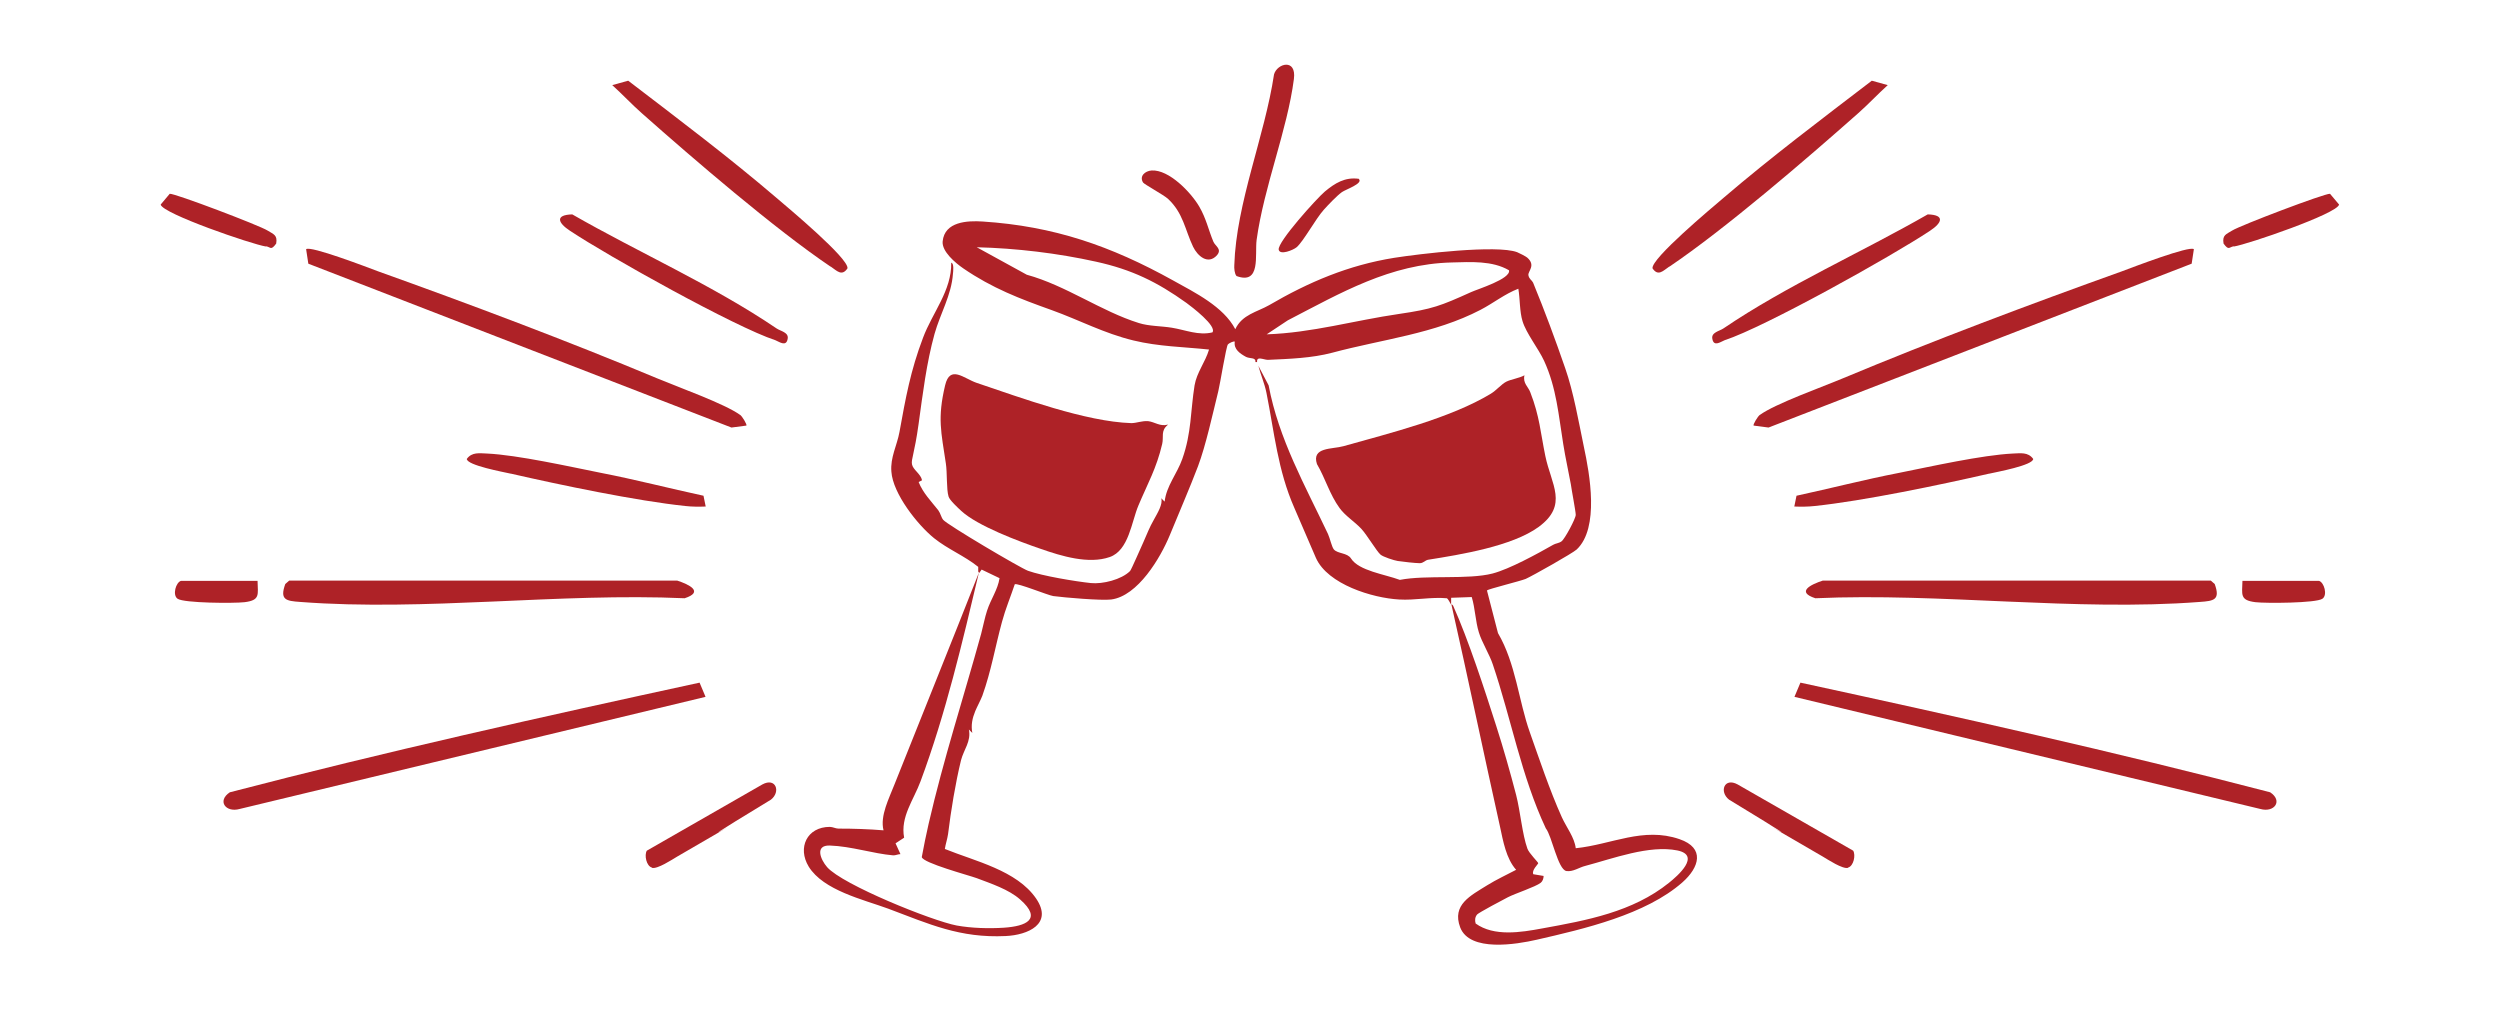
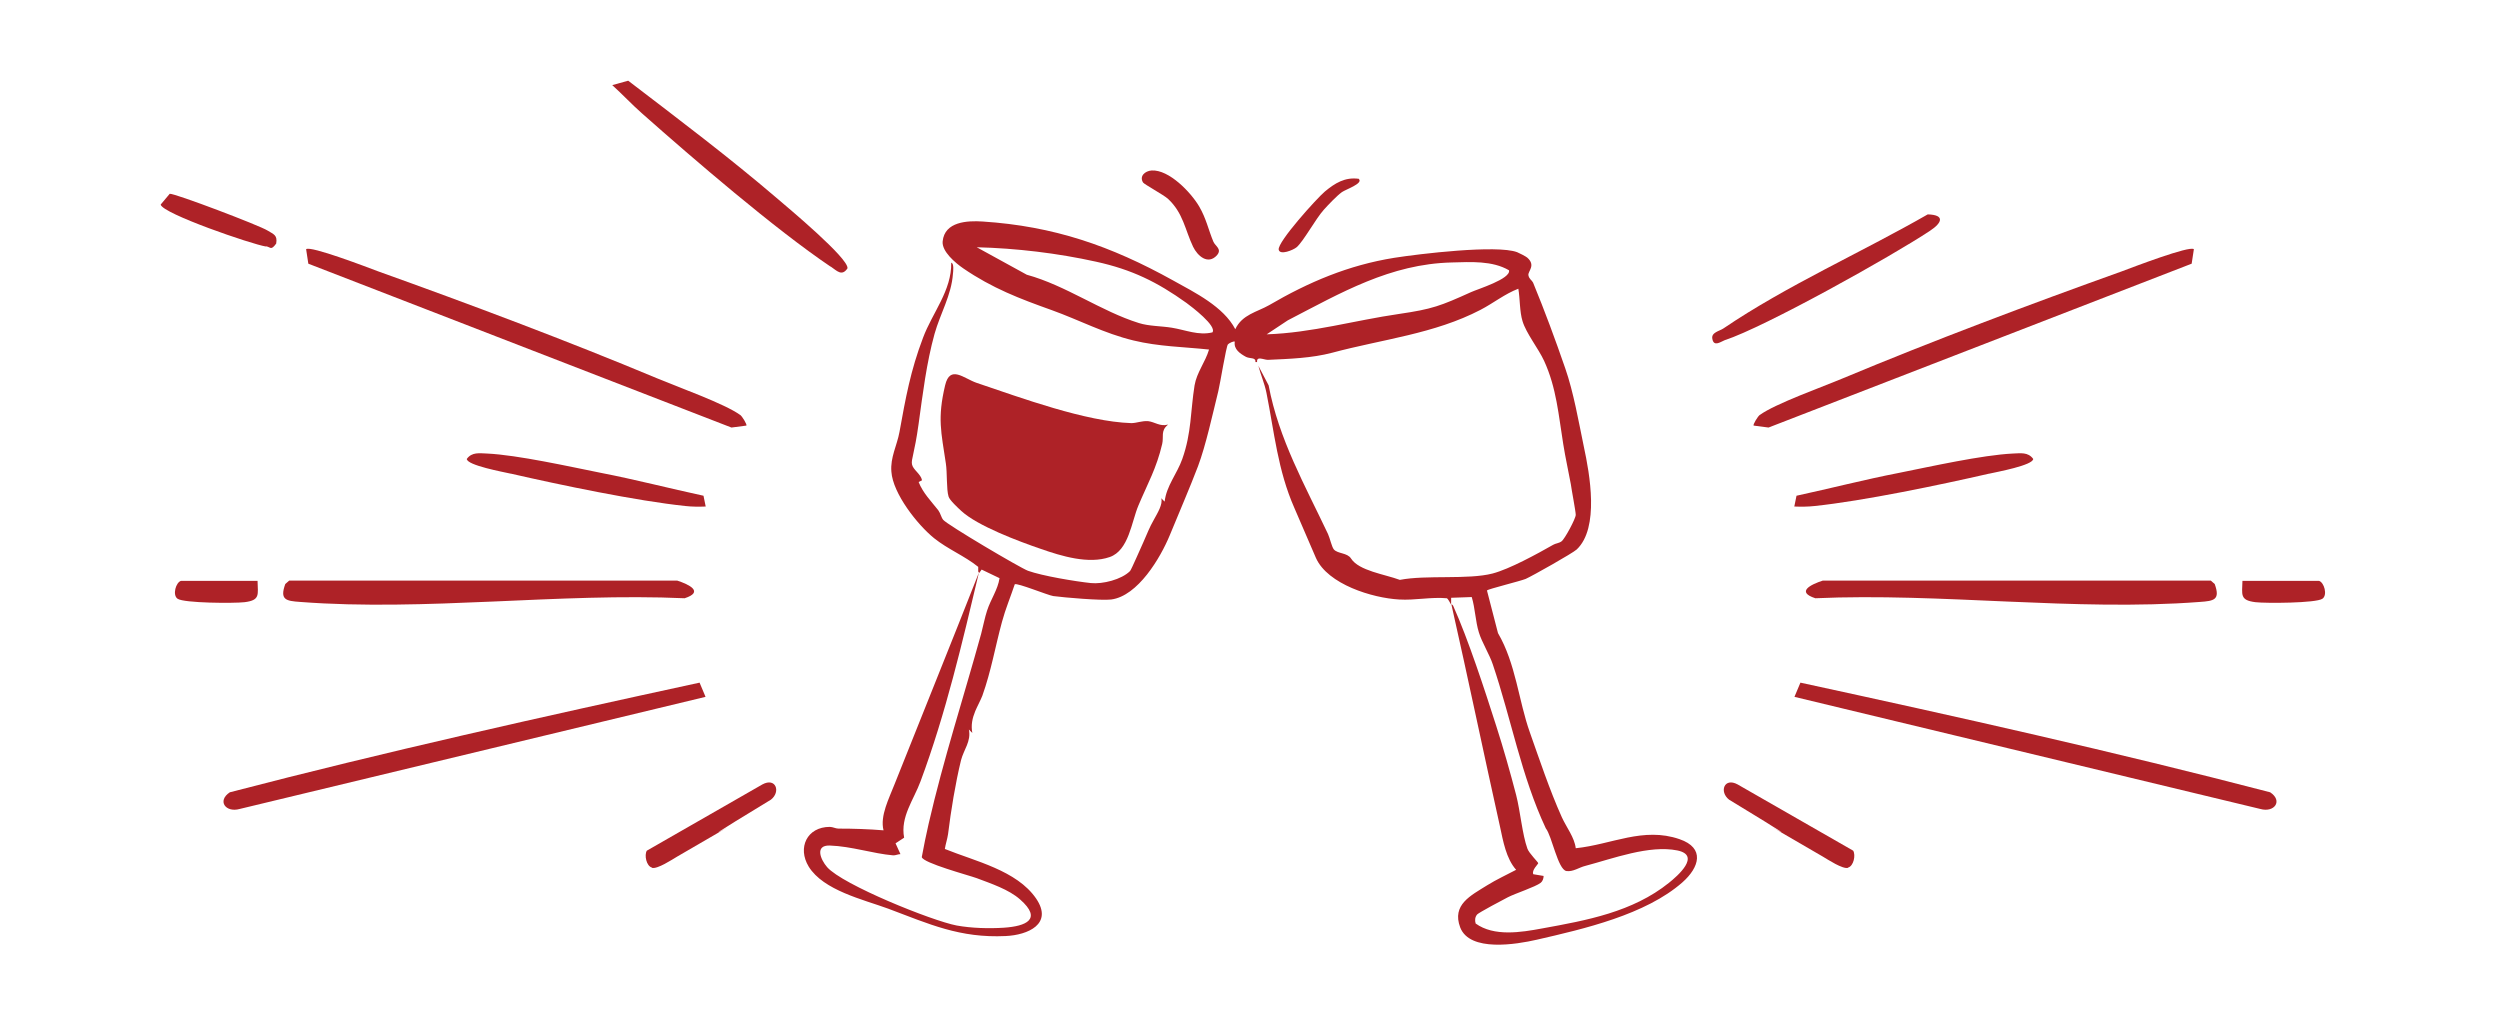
<svg xmlns="http://www.w3.org/2000/svg" id="Layer_1" version="1.1" viewBox="0 0 1019.2 411.4">
  <defs>
    <style>
      .st0 {
        fill: #ae2227;
      }
    </style>
  </defs>
  <g>
    <path class="st0" d="M398.8,233v-1.9c-5.6-4.5-12.4-7.2-18-11.7-6.8-5.5-16.8-18.2-17.4-27.1-.5-5.8,2.3-10.7,3.3-16.2,2.5-13.8,4.5-25,9.6-38.4,3.8-10.2,11.7-19.2,11.5-30.6,1.2.2.8,3.6.7,4.5-.6,8.7-5.2,16.3-7.5,24.5-3.3,11.9-4.8,24.4-6.5,36.7s-3.1,14.4-2.7,16.5c.4,2.2,3.6,3.9,4.1,6.5l-1.4.7c1.8,4.5,5,7.7,8,11.5.9,1.2,1.2,2.9,2,3.9,1.6,2,31.2,19.5,34.6,20.8,5.9,2.1,19.1,4.3,25.6,5,4.8.5,12.5-1.4,16-4.9.5-.5,4.6-10,5.4-11.7,1.8-4,2.3-5.7,4.4-9.4,1.3-2.4,3.7-6.2,2.9-8.6l1.4,1.4c.7-6.4,5.1-11.4,7.2-17.4,3.8-10.7,3.3-19.4,5-30,.9-5.3,4.4-9.5,5.9-14.6-10.4-1.1-20.5-1.2-30.8-3.7-12-2.9-22-8.3-33.4-12.4-12.9-4.6-24.2-8.9-36-17-3.2-2.2-8.8-6.9-8.4-11,.8-8.1,10.1-8.5,16.3-8.1,29,1.9,52.2,9.9,77.6,24,9,5,20.6,10.7,25.4,19.9,2.8-6,8.9-7,13.8-9.8,16.1-9.4,32.3-16.3,51-19.3,10.2-1.6,41.8-5.4,50.1-2.3.6.2,3.7,1.8,4.1,2.2,3.7,3.2.2,5.6.5,7.2s1.4,2,1.9,3c4.7,11.4,9.1,23.3,13.1,34.9,3.4,9.7,5.5,21.9,7.6,32,2.4,11.1,6.4,33.1-2.9,41.9-1.6,1.5-18.1,10.8-20.8,12-2.2.9-15.2,4.1-15.8,4.7l4.5,17.4c7.3,12.5,8.4,27.6,13,40.5,3.7,10.4,8,23.4,13,34.5,1.9,4.2,5.2,8.3,5.7,12.7,14.6-1.5,27.5-8.8,42.3-3.7,10.5,3.6,8.1,11.5,1.2,17.6-15,13.2-40.2,19-59.4,23.4-8.3,1.9-27.3,5.1-31.2-5-3.5-9.3,4.3-13,11-17.2,3.7-2.3,8-4.3,11.8-6.3-4.1-4.6-5.3-11.7-6.6-17.7-6.7-30.1-13-60.4-19.8-90.5,0,0,.4,0,.7.5,6.2,13.8,12.9,34.4,17.6,49.1,2.9,9,5.7,18.9,8.1,28.1,1.7,6.6,2.5,16.1,4.6,21.9.7,1.9,4.4,5.5,4.4,5.9s-2.8,2.9-2,4.5l4.2.7c0,1-.4,2.2-1.2,2.8-2.2,1.7-10.3,4.3-13.4,5.9-1.8.9-11.9,6.3-12.5,7-.9,1.1-1,2.4-.6,3.7,7.5,5.4,18.5,3.6,27.1,2,18.2-3.3,36.9-6.7,51.7-18.6,3.5-2.8,13.2-11.2,3.4-13.2-11.4-2.3-26.2,3.3-37.5,6.3-2.5.6-5,2.5-7.7,2.1-3.5-.6-5.9-14.3-8.4-17.4-10-21.3-14.1-44.6-21.6-66.8-1.3-4-4.5-9.1-5.7-13.1-1.4-4.5-1.5-9.8-2.9-14.4l-8.4.3v2.8c-.4-.7-1.3-2.4-1.7-2.6-6.5-.6-13,.9-19.5.5-10.9-.6-29.1-6.2-33.9-16.9-3-6.8-5.8-13.6-8.8-20.4-6.8-15.4-8.2-31-11.4-47-.8-3.9-2.3-7.2-3.3-11l4.2,8c4.1,21.9,14.9,40.9,24.2,60.6.8,1.7,1.5,5.2,2.4,6.3,1.6,1.8,5.5,1.3,7,3.7,3.2,5,13.7,6.4,19.9,8.7,10.8-2.1,27.8,0,37.8-2.6,6.9-1.8,18.2-8,24.7-11.7,1-.6,2.3-.6,3.4-1.4,1.3-.9,5.8-9.3,5.8-10.8,0-1.4-1.7-10.2-2-12.5-1-5.5-2.2-10.7-3.1-16.4-1.9-11.6-2.7-22.8-7.8-33.9-2.3-5-7.3-11.2-8.8-16.2-1.2-3.9-1-9.1-1.7-13.2-5.5,2.1-10.2,5.9-15.4,8.6-18.8,9.8-40,12-60.5,17.5-8.3,2.2-17.3,2.5-26.2,2.9-1.7,0-4.7-1.7-4.4.9h-.7c.3-2-2.2-1.3-3.8-2.1-2.4-1.3-5.1-3.1-4.6-6.2-.3-.4-2.4.6-2.8,1.1-.7.7-3.2,16.2-3.9,19-2.3,9.3-5.1,22.2-8.3,30.7-3.3,8.7-7.9,19.3-11.5,28.1-3.8,9.2-13,24.8-23.9,26.2-4,.5-19.1-.8-23.6-1.4-2.1-.3-14.8-5.5-15.7-4.8-1.7,5.1-3.8,10.1-5.2,15.3-2.8,10.3-4.4,20-8,30.1-.6,1.6-2.2,4.6-2.9,6.3-1.2,2.9-1.8,5.7-1.2,8.9l-1.4-1.4c1,4.8-2.1,8.2-3.2,12.5-2.3,9.4-4.1,20.5-5.3,30.2-.3,2-1,4-1.3,6,12.3,5,29.3,8.7,37.2,20.2,7.1,10.4-3.4,14.9-12.4,15.3-18.7.9-31.2-4.9-48-11.2-10.1-3.7-26.3-7.4-32.3-17.1-4.7-7.7-.7-16.2,8.6-16.2,1.2,0,2.4.7,3.5.7,6.2,0,12.3.2,18.4.7-1.5-5.9,2.3-13.1,4.5-18.8,11.4-28.7,23.1-57.5,34.4-86.3-6.8,28.6-13.5,57.4-23.8,85.1-2.8,7.6-8.3,14.5-6.7,23l-3.5,2.3,2,4.4c-1,0-2.1.6-3,.5-8.2-.7-17-3.7-25.8-4-6.2-.2-3.8,5.7-1.1,8.8,6.3,7.2,42.8,21.9,52.8,23.8,6,1.1,13.2,1.3,19.3.9,8.9-.6,15.8-3.4,6.6-11.5-4.6-4.1-11.9-6.5-17.7-8.7-3.3-1.2-22-6.2-22.4-8.6.8-4.5,1.8-9.1,2.8-13.6,6.1-26.5,14.2-51.3,21.4-77.4.8-3,1.5-6.7,2.4-9.4,1.5-4.7,4.4-8.6,5.1-13.3l-7.3-3.5-1,1.4ZM494.2,135.6c2.3-2.5-8.6-10.7-10.5-12.1-12-8.6-22.3-13.6-36.8-16.8-15.8-3.5-32.6-5.5-48.7-5.9l20.4,11.2c16,4.4,30.3,14.9,45.7,19.7,4.1,1.3,9.1,1.2,13.4,1.9,5.6.9,10.9,3.3,16.6,1.9ZM516.4,136.3c18.4-.6,35.9-5.7,53.9-8.3,13.7-2,17-3.3,29.4-8.9,2.6-1.2,16.3-5.4,15.5-8.9-6.8-4-15.7-3.4-23.3-3.2-25.1.6-45.1,12.3-66.9,23.6l-8.6,5.7Z" />
    <path class="st0" d="M476.1,173.2c-3,2.4-1.6,4.9-2.3,7.8-2.3,9.9-6,16.3-9.7,25.1-2.8,6.6-3.9,18.3-11.7,21-8.6,3-19.7-.4-28-3.3-9.1-3.1-25.9-9.4-32.5-15.5-1.3-1.2-4.8-4.4-5.2-5.9-.9-2.9-.5-9.7-1.1-13.5-1.9-12.8-3.5-18.3-.3-31.8,2-8.5,7.6-2.8,12.9-1,18.1,6.1,44.4,15.8,63,16.4,2.2,0,4.3-1,6.9-.8,2.6.3,4.9,2.3,8,1.4Z" />
-     <path class="st0" d="M504.1,112.5c-.8-.8-1-3.2-.9-4.4.8-25.4,12.4-52.5,16.2-77.8,1.3-4.5,9.2-6.6,8.1,1.9-2.7,20.9-12.2,43.8-15.2,65.6-.8,6.1,1.9,18.5-8.3,14.7Z" />
    <path class="st0" d="M496.1,104.1c-3.7,4-7.9.2-9.7-3.5-3.3-6.9-4-13.8-10.3-19.6-1.8-1.6-9.7-5.9-10.1-6.6-1.6-2.6.8-4.7,3.5-4.9,7.1-.4,16,8.9,19.4,14.7,2.9,5,3.7,9.4,5.8,14.4.8,1.8,3.7,3,1.3,5.6Z" />
    <path class="st0" d="M554,73c1.8,1.8-5.3,4.2-6.9,5.3-2.1,1.5-5.6,5.2-7.4,7.2-3.4,3.8-8.3,12.9-11.1,15.3-1.3,1.1-6.8,3.4-7.3,1-.6-3.1,15.6-21,18.8-23.7,4.1-3.4,8.2-6,13.9-5.2Z" />
-     <path class="st0" d="M621.5,153c-.8,3.2,1.6,4.7,2.4,7,3.8,9.8,4.1,16.2,6.1,25.9,2.4,11.7,9.5,19.9-2.7,28.9-10.8,7.9-31.9,11.3-45.1,13.4-1.2.2-1.9,1.4-3.4,1.4-1.7,0-7.1-.6-9-.9-1.4-.2-6-1.7-7-2.6-1.6-1.4-5.5-8-7.8-10.5-2.8-3-6.5-5.2-8.9-8.5-4-5.5-5.8-12.1-9.2-17.9-2.3-7,6.2-6,10.8-7.3,18.8-5.3,43.6-11.4,60.1-21.4,2.3-1.4,4.3-3.9,6.3-4.9s5.2-1.4,7.4-2.6Z" />
  </g>
  <g>
    <g>
      <path class="st0" d="M753.4,353.7c2.3-.6,3.2-5.1,2.1-6.9l-47.1-27c-5.5-3-7.6,3-3.5,6.2,52.2,31.7-14.5-7.5,38.2,23.2,2.2,1.3,8.1,5.2,10.3,4.6Z" />
      <path class="st0" d="M731.6,284.1l189.9,45.7c5.7,1.6,9.3-3.3,4-6.8-63.3-16.5-127.4-30.8-191.5-44.7l-2.4,5.7Z" />
      <path class="st0" d="M740,243.9c51.1-2.3,106,5.4,156.8,1.5,5.9-.4,8.4-.9,6.1-7.3l-1.6-1.4h-158.2c-4.9,1.6-11,4.6-3,7.2Z" />
      <path class="st0" d="M717.5,169.1c-.9.6-2.9,4-2.6,4.4l6.1.8,172.5-66.8.9-5.9c-1.6-1.6-25.3,7.5-29.3,9-37.4,13.4-77.1,28.3-113.7,43.6-8.3,3.5-27.7,10.4-34,15Z" />
-       <path class="st0" d="M680.6,108.7c22.8-15.4,55.9-43.9,76.9-62.5,4.2-3.7,8-7.8,12.1-11.5l-6.5-1.8c-20.4,15.6-41.1,31.2-60.5,47.8-4.8,4.1-29.5,24.7-28.9,28.7,2.3,3.4,4.3,1,6.8-.7Z" />
      <path class="st0" d="M698.1,138.2c.6,3.4,3.6,1,5,.5,16.3-5.3,68.4-34.4,83.7-44.6,4.9-3.2,6.3-6.5-.9-6.7-27.2,15.6-57.5,29-83.3,46.5-1.6,1.1-5.1,1.6-4.5,4.3Z" />
      <path class="st0" d="M811,193.1c3.1-.7,17.8-3.4,17.9-6-2.1-2.9-5.2-2.3-8.3-2.2-12.5.6-33.5,5.3-46.5,7.9-13.9,2.7-27.8,6.3-41.7,9.3l-.9,4.4c2.7.1,5.5.1,8.2-.2,20.1-2.1,51.1-8.6,71.2-13.2Z" />
-       <path class="st0" d="M910.7,100.5c5.7-.9,42.2-13.4,42.9-17.1l-3.7-4.4c-2.1-.2-36.6,12.9-39.9,15-2.4,1.5-4.1,1.8-3.5,5.3,2.2,3,2.2,1.4,4.2,1.1Z" />
      <path class="st0" d="M946.8,244.1c2.2-1.5.7-6.7-1.4-7.3h-31.2c-.1,5.6-1.2,7.9,5.3,8.7,4.3.5,24.7.4,27.3-1.4Z" />
    </g>
    <g>
      <path class="st0" d="M265.8,353.7c-2.3-.6-3.2-5.1-2.1-6.9l47.1-27c5.5-3,7.6,3,3.5,6.2-52.2,31.7,14.5-7.5-38.2,23.2-2.2,1.3-8.1,5.2-10.3,4.6Z" />
      <path class="st0" d="M287.6,284.1l-189.9,45.7c-5.7,1.6-9.3-3.3-4-6.8,63.3-16.5,127.4-30.8,191.5-44.7l2.4,5.7Z" />
      <path class="st0" d="M279.2,243.9c-51.1-2.3-106,5.4-156.8,1.5-5.9-.4-8.4-.9-6.1-7.3l1.6-1.4h158.2c4.9,1.6,11,4.6,3,7.2Z" />
      <path class="st0" d="M301.7,169.1c.9.6,2.9,4,2.6,4.4l-6.1.8L125.7,107.5l-.9-5.9c1.6-1.6,25.3,7.5,29.3,9,37.4,13.4,77.1,28.3,113.7,43.6,8.3,3.5,27.7,10.4,34,15Z" />
      <path class="st0" d="M338.6,108.7c-22.8-15.4-55.9-43.9-76.9-62.5-4.2-3.7-8-7.8-12.1-11.5l6.5-1.8c20.4,15.6,41.1,31.2,60.5,47.8,4.8,4.1,29.5,24.7,28.9,28.7-2.3,3.4-4.3,1-6.8-.7Z" />
-       <path class="st0" d="M321.1,138.2c-.6,3.4-3.6,1-5,.5-16.3-5.3-68.4-34.4-83.7-44.6-4.9-3.2-6.3-6.5.9-6.7,27.2,15.6,57.5,29,83.3,46.5,1.6,1.1,5.1,1.6,4.5,4.3Z" />
      <path class="st0" d="M208.2,193.1c-3.1-.7-17.8-3.4-17.9-6,2.1-2.9,5.2-2.3,8.3-2.2,12.5.6,33.5,5.3,46.5,7.9,13.9,2.7,27.8,6.3,41.7,9.3l.9,4.4c-2.7.1-5.5.1-8.2-.2-20.1-2.1-51.1-8.6-71.2-13.2Z" />
      <path class="st0" d="M108.4,100.5c-5.7-.9-42.2-13.4-42.9-17.1l3.7-4.4c2.1-.2,36.6,12.9,39.9,15,2.4,1.5,4.1,1.8,3.5,5.3-2.2,3-2.2,1.4-4.2,1.1Z" />
      <path class="st0" d="M72.4,244.1c-2.2-1.5-.7-6.7,1.4-7.3h31.2c.1,5.6,1.2,7.9-5.3,8.7-4.3.5-24.7.4-27.3-1.4Z" />
    </g>
  </g>
</svg>